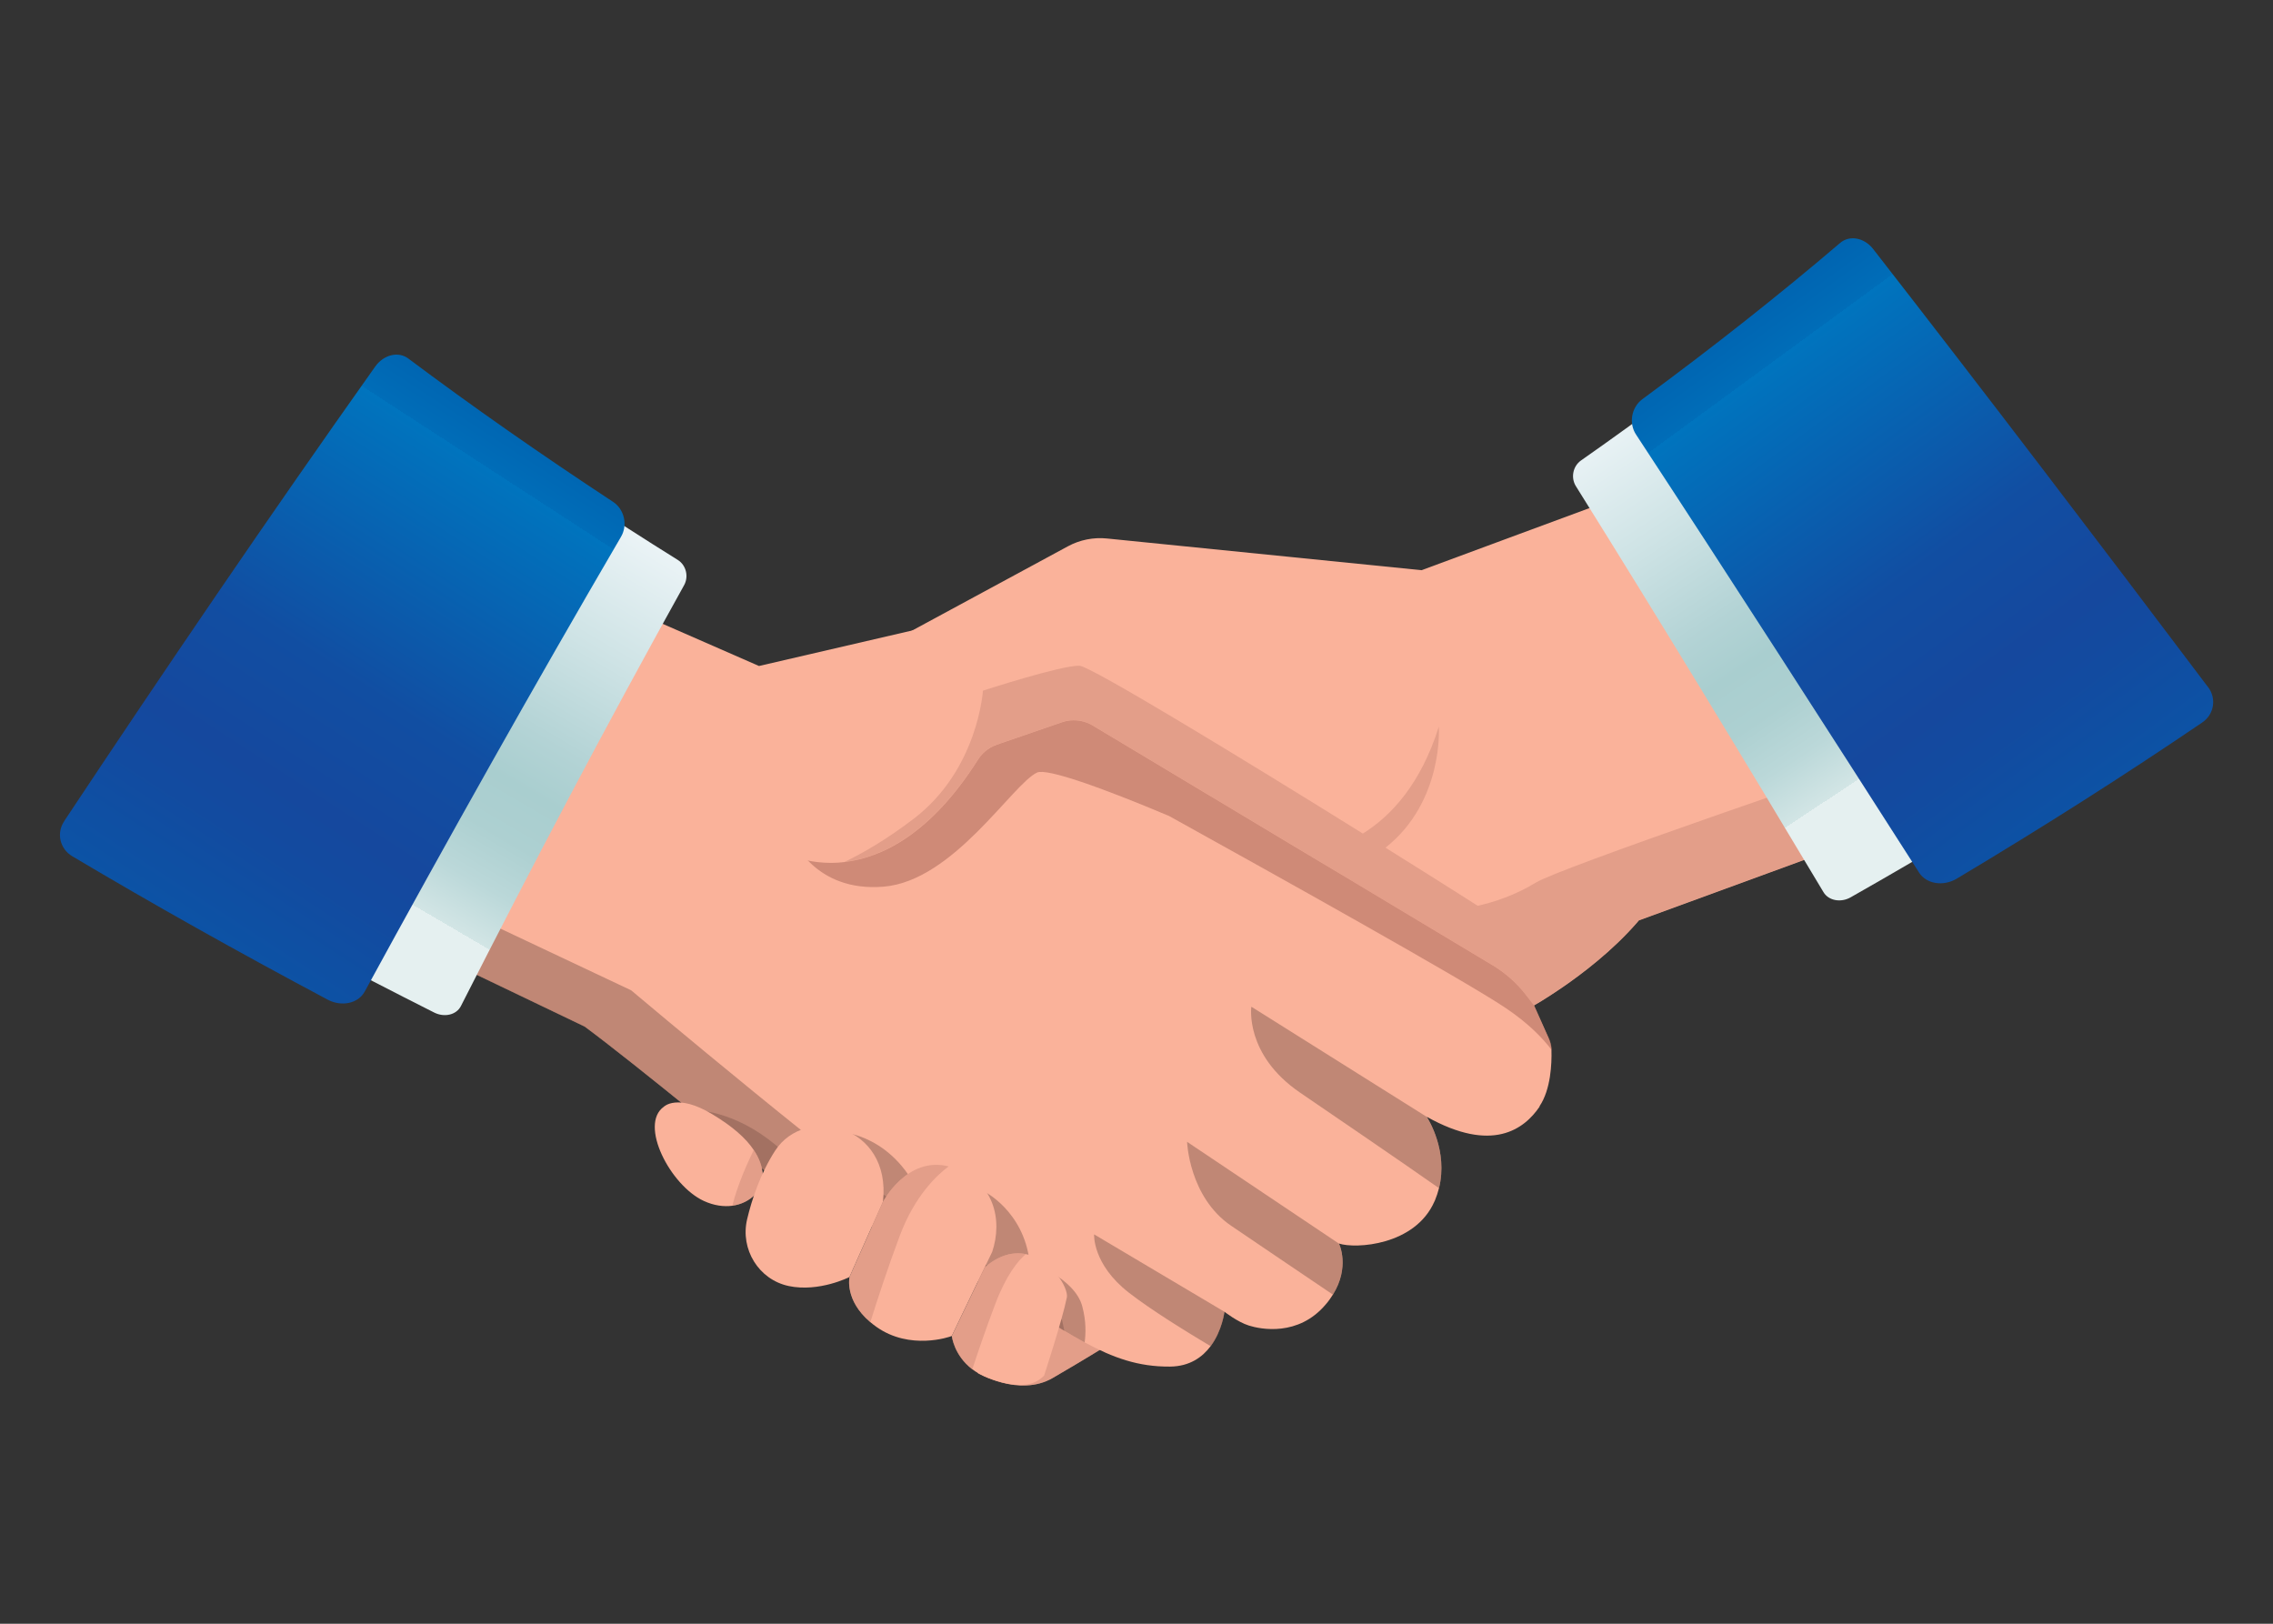
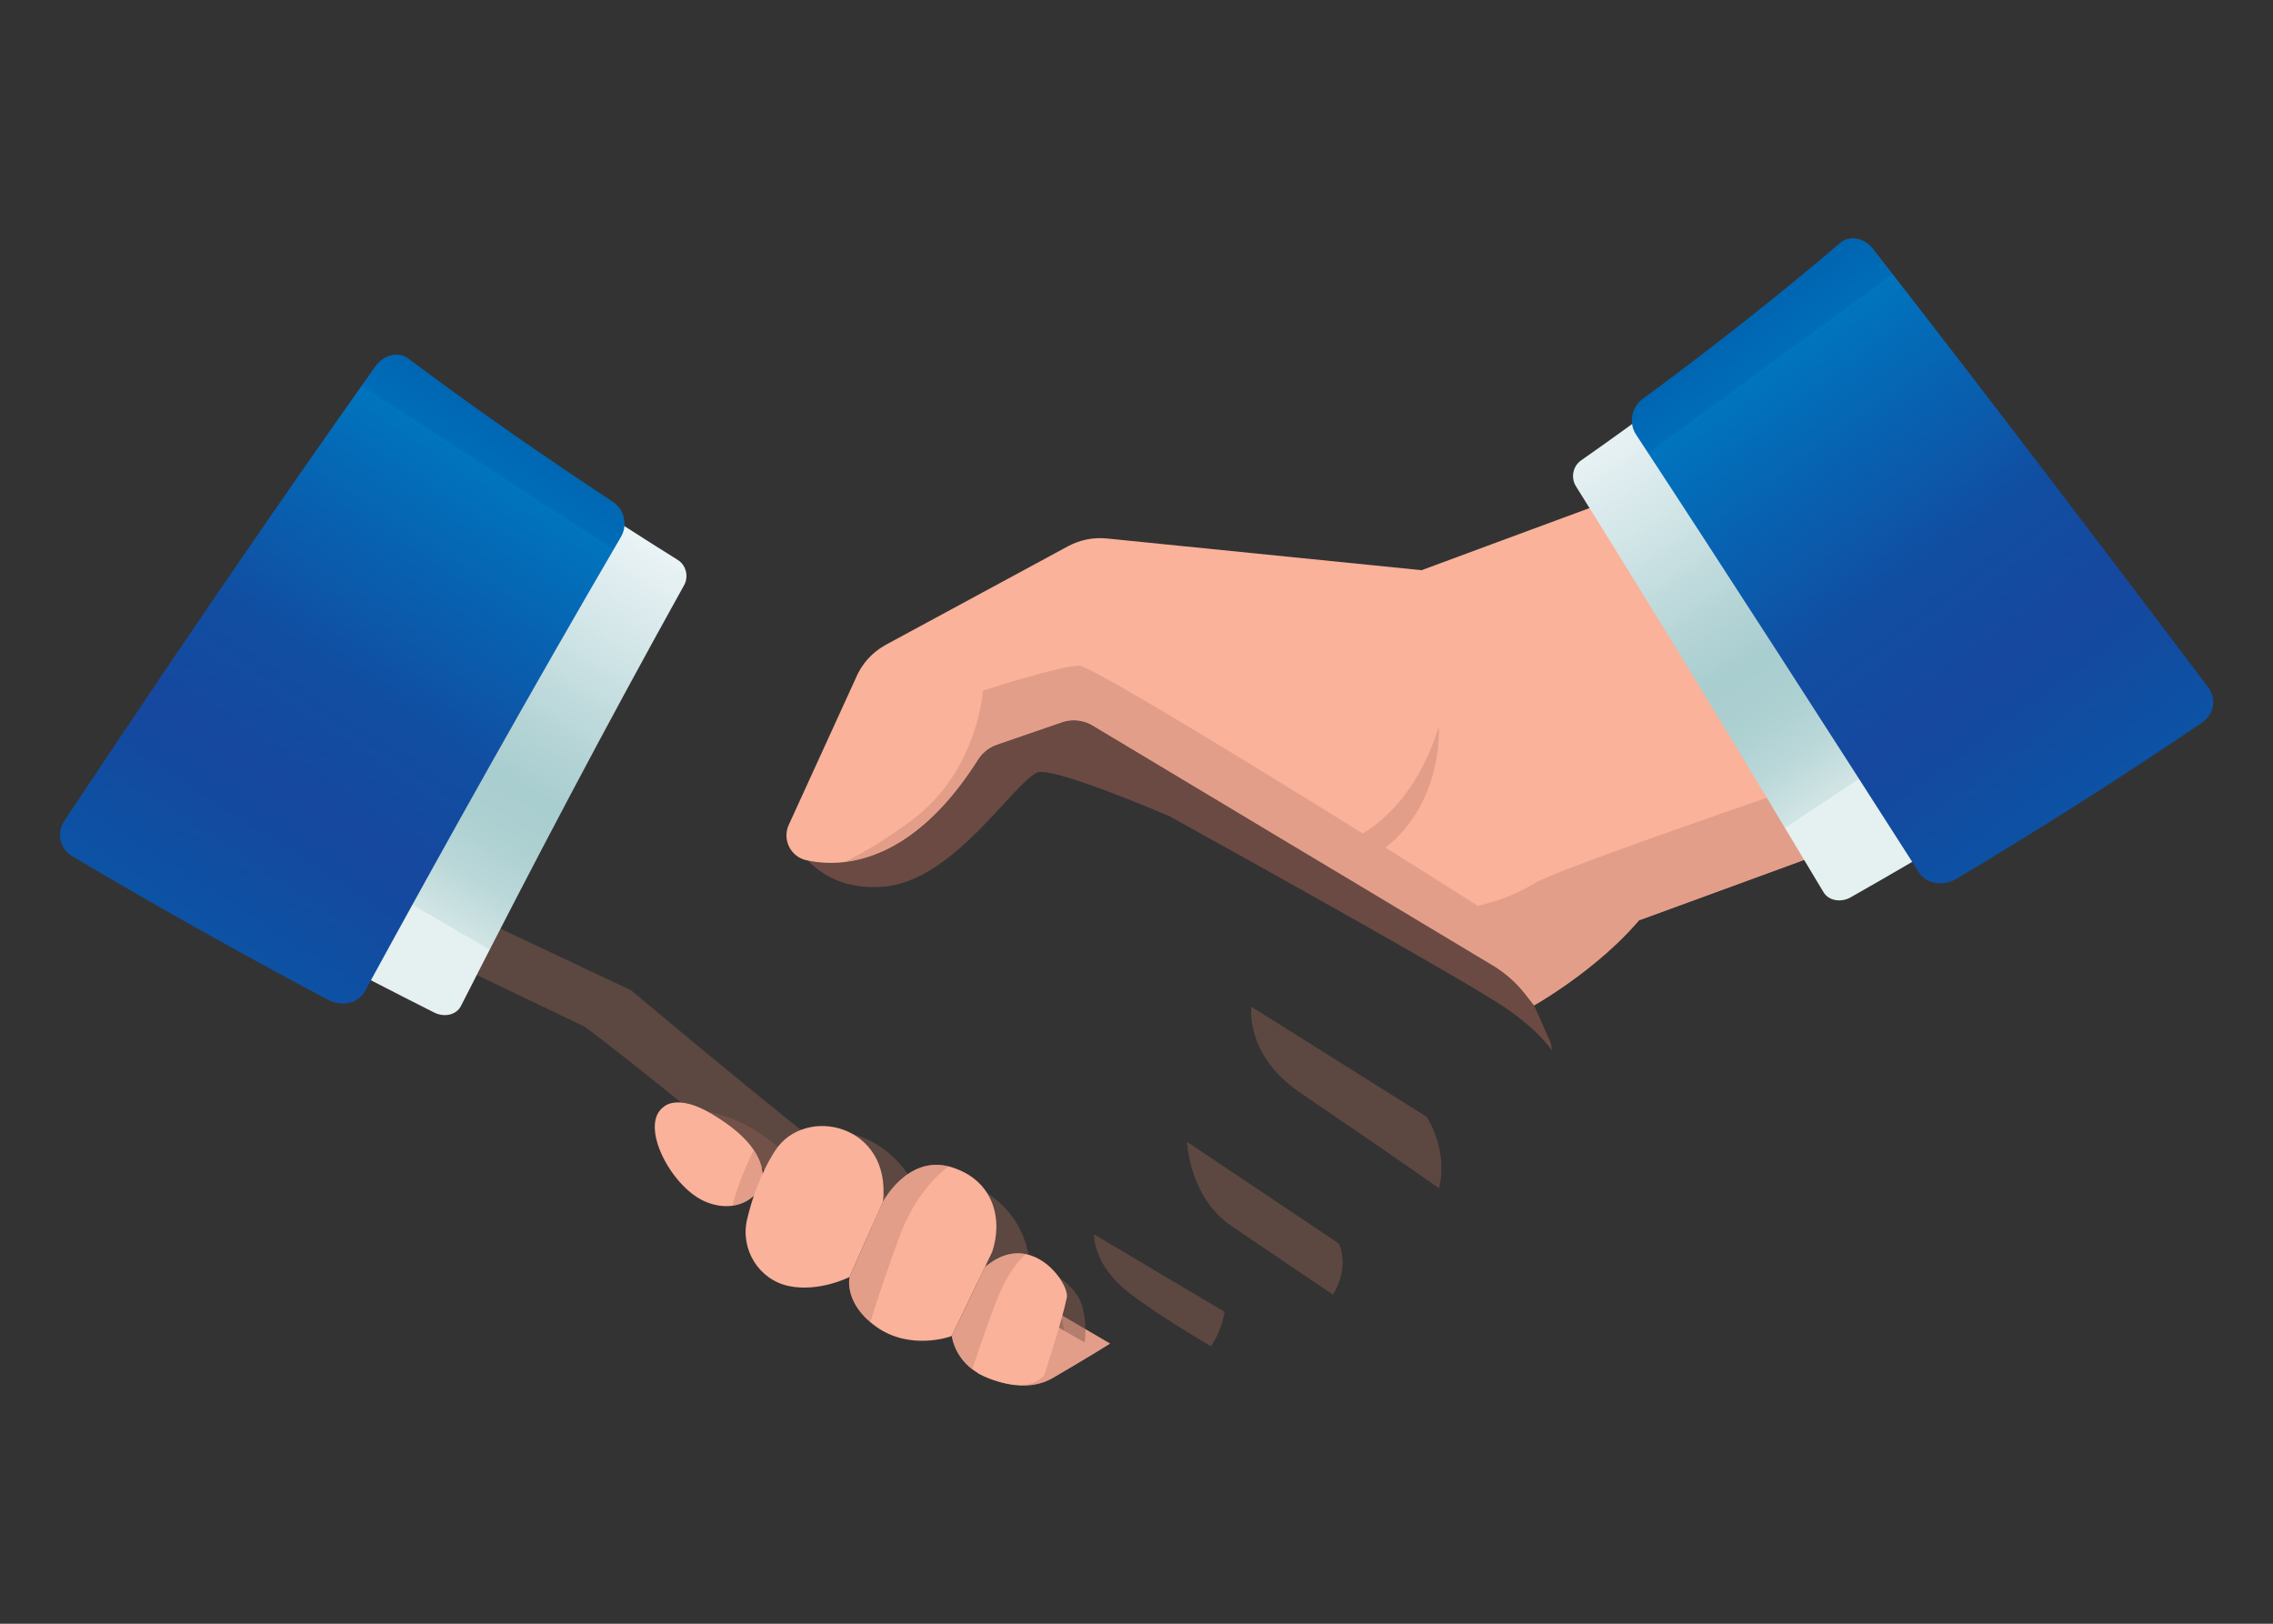
<svg xmlns="http://www.w3.org/2000/svg" xmlns:xlink="http://www.w3.org/1999/xlink" version="1.1" viewBox="0 0 2660 1900">
  <rect x="0" y="0" width="2660" height="1900" fill="#333333" stroke="none" />
  <defs>
    <style>
      .cls-1 {
        fill: #cc8a79;
      }

      .cls-1, .cls-2, .cls-3, .cls-4, .cls-5, .cls-6, .cls-7, .cls-8, .cls-9, .cls-10, .cls-11, .cls-12, .cls-13, .cls-14, .cls-15, .cls-16 {
        stroke-width: 0px;
      }

      .cls-1, .cls-3, .cls-5, .cls-6, .cls-11, .cls-12, .cls-13 {
        mix-blend-mode: multiply;
      }

      .cls-1, .cls-3, .cls-6 {
        opacity: .5;
      }

      .cls-2 {
        fill: #fab29a;
      }

      .cls-3 {
        fill: #875c50;
      }

      .cls-17 {
        mask: url(#mask);
      }

      .cls-4 {
        fill: url(#linear-gradient);
      }

      .cls-5 {
        fill: url(#radial-gradient);
      }

      .cls-6 {
        fill: #a56255;
      }

      .cls-7 {
        fill: url(#radial-gradient-2);
      }

      .cls-8 {
        fill: url(#radial-gradient-4);
      }

      .cls-9 {
        fill: url(#radial-gradient-6);
      }

      .cls-10 {
        fill: url(#radial-gradient-8);
      }

      .cls-11 {
        fill: url(#radial-gradient-5);
      }

      .cls-12 {
        fill: url(#radial-gradient-3);
      }

      .cls-13 {
        fill: url(#radial-gradient-7);
      }

      .cls-14 {
        fill: url(#linear-gradient-4);
      }

      .cls-15 {
        fill: url(#linear-gradient-2);
      }

      .cls-16 {
        fill: url(#linear-gradient-3);
      }

      .cls-18 {
        isolation: isolate;
      }

      .cls-19 {
        mask: url(#mask-3);
      }

      .cls-20 {
        mask: url(#mask-2);
      }

      .cls-21 {
        mask: url(#mask-5);
      }

      .cls-22 {
        mask: url(#mask-4);
      }

      .cls-23 {
        mask: url(#mask-1);
      }

      .cls-24 {
        mask: url(#mask-7);
      }

      .cls-25 {
        mask: url(#mask-6);
      }
    </style>
    <linearGradient id="linear-gradient" x1="3213" y1="3001.6" x2="2708" y2="3200.1" gradientTransform="translate(4913 1192.2) rotate(138.8) scale(1.1 1) skewX(-5.1)" gradientUnits="userSpaceOnUse">
      <stop offset="0" stop-color="#e5f0f0" />
      <stop offset="0" stop-color="#d2e5e5" />
      <stop offset=".1" stop-color="#bbd8d9" />
      <stop offset=".2" stop-color="#add0d1" />
      <stop offset=".3" stop-color="#a9cecf" />
      <stop offset=".4" stop-color="#b3d3d5" />
      <stop offset=".6" stop-color="#cee3e5" />
      <stop offset=".9" stop-color="#f3f8fb" />
      <stop offset=".9" stop-color="#e9f2f5" />
      <stop offset="1" stop-color="#dae9ec" />
    </linearGradient>
    <filter id="luminosity-noclip" x="222.6" y="-9142" width="580.7" height="32766" color-interpolation-filters="sRGB" filterUnits="userSpaceOnUse">
      <feFlood flood-color="#fff" result="bg" />
      <feBlend in="SourceGraphic" in2="bg" />
    </filter>
    <mask id="mask-1" x="222.6" y="-9142" width="580.7" height="32766" maskUnits="userSpaceOnUse" />
    <radialGradient id="radial-gradient" cx="2343.4" cy="1632" fx="2343.4" fy="1632" r="1621.7" gradientTransform="translate(4913 1192.2) rotate(138.8) scale(1.1 1) skewX(-5.1)" gradientUnits="userSpaceOnUse">
      <stop offset=".9" stop-color="#fff" />
      <stop offset=".9" stop-color="#dedede" />
      <stop offset=".9" stop-color="gray" />
      <stop offset=".9" stop-color="#3b3b3b" />
      <stop offset=".9" stop-color="#101010" />
      <stop offset=".9" stop-color="#000" />
      <stop offset=".9" stop-color="#3c3c3c" />
      <stop offset=".9" stop-color="gray" />
      <stop offset=".9" stop-color="#b7b7b7" />
      <stop offset="1" stop-color="#dedede" />
      <stop offset="1" stop-color="#f6f6f6" />
      <stop offset="1" stop-color="#fff" />
    </radialGradient>
    <mask id="mask" x="222.6" y="506.7" width="580.7" height="681.1" maskUnits="userSpaceOnUse">
      <g class="cls-23">
        <path class="cls-5" d="M225.8,1009.6c102.3-164.1,208.8-329.1,319.5-492.3,7-10.3,19.5-13.7,28.1-7.6,68.6,48.4,141.9,96.9,219.8,145.5,9.7,6.1,13.1,19.4,7.3,29.7-91.2,164.1-178.2,329.1-261.1,492.3-5.2,10.3-19.2,13.7-31.3,7.6-96.1-48.4-187.6-96.9-274.4-145.5-10.9-6.1-14.4-19.4-8-29.7Z" />
      </g>
    </mask>
    <radialGradient id="radial-gradient-2" cx="2238.8" cy="1705.1" fx="2238.8" fy="1705.1" r="1621.7" gradientTransform="translate(4913 1192.2) rotate(138.8) scale(1.1 1) skewX(-5.1)" gradientUnits="userSpaceOnUse">
      <stop offset=".9" stop-color="#fff" />
      <stop offset=".9" stop-color="#d4eced" />
      <stop offset=".9" stop-color="#aad9dc" />
      <stop offset=".9" stop-color="#9ad2d6" />
      <stop offset=".9" stop-color="#8ab6b9" />
      <stop offset=".9" stop-color="#7d9fa1" />
      <stop offset="1" stop-color="#799799" />
    </radialGradient>
    <linearGradient id="linear-gradient-2" x1="3006.2" y1="2739.7" x2="2483.1" y2="2933.1" gradientTransform="translate(5005.8 1273.1) rotate(140.6) scale(1.3 1.2) skewX(-4.4)" gradientUnits="userSpaceOnUse">
      <stop offset="0" stop-color="#0063b0" />
      <stop offset="0" stop-color="#0b54a6" />
      <stop offset=".2" stop-color="#124ba0" />
      <stop offset=".3" stop-color="#15489e" />
      <stop offset=".5" stop-color="#114ea2" />
      <stop offset=".7" stop-color="#0861b0" />
      <stop offset=".9" stop-color="#0074be" />
      <stop offset=".9" stop-color="#006db8" />
      <stop offset="1" stop-color="#0063b0" />
    </linearGradient>
    <filter id="luminosity-noclip-2" x="70.1" y="-9142" width="660.7" height="32766" color-interpolation-filters="sRGB" filterUnits="userSpaceOnUse">
      <feFlood flood-color="#fff" result="bg" />
      <feBlend in="SourceGraphic" in2="bg" />
    </filter>
    <mask id="mask-3" x="70.1" y="-9142" width="660.7" height="32766" maskUnits="userSpaceOnUse" />
    <radialGradient id="radial-gradient-3" cx="2418.7" cy="1066.4" fx="2418.7" fy="1066.4" r="2401.4" gradientTransform="translate(4868.4 1342.9) rotate(144.3) scale(1.1 1) skewX(-3.2)" gradientUnits="userSpaceOnUse">
      <stop offset=".8" stop-color="#fff" />
      <stop offset=".8" stop-color="#f5f5f5" />
      <stop offset=".8" stop-color="#c7c7c7" />
      <stop offset=".8" stop-color="#9c9c9c" />
      <stop offset=".8" stop-color="#777" />
      <stop offset=".8" stop-color="#565656" />
      <stop offset=".8" stop-color="#3b3b3b" />
      <stop offset=".8" stop-color="#252525" />
      <stop offset=".9" stop-color="#141414" />
      <stop offset=".9" stop-color="#080808" />
      <stop offset=".9" stop-color="#010101" />
      <stop offset=".9" stop-color="#000" />
      <stop offset=".9" stop-color="#020202" />
      <stop offset=".9" stop-color="#0a0a0a" />
      <stop offset=".9" stop-color="#191919" />
      <stop offset=".9" stop-color="#2d2d2d" />
      <stop offset="1" stop-color="#474747" />
      <stop offset="1" stop-color="#676767" />
      <stop offset="1" stop-color="#8d8d8d" />
      <stop offset="1" stop-color="#bababa" />
      <stop offset="1" stop-color="#ebebeb" />
      <stop offset="1" stop-color="#fff" />
    </radialGradient>
    <mask id="mask-2" x="70.1" y="415" width="660.7" height="759.3" maskUnits="userSpaceOnUse">
      <g class="cls-19">
        <path class="cls-12" d="M75,961c117.7-177.4,239.1-355.7,364.1-532.1,9.9-13.9,27.1-18.1,38.7-9.4,74.5,55.8,154.4,111.7,239.6,167.7,13.2,8.7,17.5,27.1,9.3,41-103.6,177.4-203.6,355.7-299.9,532.1-7.6,13.9-27,18.1-43.4,9.4-104.9-55.8-204.5-111.7-298.7-167.7-14.7-8.7-18.9-27.1-9.6-41Z" />
      </g>
    </mask>
    <radialGradient id="radial-gradient-4" cx="2463.5" cy="1068.1" fx="2463.5" fy="1068.1" r="2401.4" gradientTransform="translate(4868.4 1342.9) rotate(144.3) scale(1.1 1) skewX(-3.2)" gradientUnits="userSpaceOnUse">
      <stop offset=".8" stop-color="#0069b5" />
      <stop offset=".8" stop-color="#0067b3" />
      <stop offset=".9" stop-color="#0057a8" />
      <stop offset="1" stop-color="#0057a8" />
      <stop offset="1" stop-color="#0057a8" />
    </radialGradient>
    <linearGradient id="linear-gradient-3" x1="3694.4" y1="3216.7" x2="3189" y2="3415.4" gradientTransform="translate(-2782.8 1154.8) rotate(38) scale(1.1 -1) skewX(-5.1)" xlink:href="#linear-gradient" />
    <filter id="luminosity-noclip-3" x="1840.9" y="-9142" width="599.4" height="32766" color-interpolation-filters="sRGB" filterUnits="userSpaceOnUse">
      <feFlood flood-color="#fff" result="bg" />
      <feBlend in="SourceGraphic" in2="bg" />
    </filter>
    <mask id="mask-5" x="1840.9" y="-9142" width="599.4" height="32766" maskUnits="userSpaceOnUse" />
    <radialGradient id="radial-gradient-5" cx="2619.9" cy="1954.2" fx="2619.9" fy="1954.2" r="1621.6" gradientTransform="translate(-2782.8 1154.8) rotate(38) scale(1.1 -1) skewX(-5.1)" gradientUnits="userSpaceOnUse">
      <stop offset=".9" stop-color="#fff" />
      <stop offset=".9" stop-color="#d2d2d2" />
      <stop offset=".9" stop-color="#9b9b9b" />
      <stop offset=".9" stop-color="#6b6b6b" />
      <stop offset=".9" stop-color="#454545" />
      <stop offset=".9" stop-color="#262626" />
      <stop offset=".9" stop-color="#111" />
      <stop offset=".9" stop-color="#040404" />
      <stop offset=".9" stop-color="#000" />
      <stop offset=".9" stop-color="#2f2f2f" />
      <stop offset=".9" stop-color="#6d6d6d" />
      <stop offset=".9" stop-color="#a1a1a1" />
      <stop offset=".9" stop-color="#cacaca" />
      <stop offset="1" stop-color="#e7e7e7" />
      <stop offset="1" stop-color="#f8f8f8" />
      <stop offset="1" stop-color="#fff" />
    </radialGradient>
    <mask id="mask-4" x="1840.9" y="375.9" width="599.4" height="677.6" maskUnits="userSpaceOnUse">
      <g class="cls-21">
        <path class="cls-11" d="M2436.3,860.6c-112.8-158.4-227.9-317.6-345.4-475.1-7.4-9.9-20-12.6-28.2-5.9-65.7,52.9-136.5,106-212.5,159.2-9.5,6.7-12.2,20.1-6,30.1,99,158.4,195.6,317.6,289.8,475.1,5.9,9.9,20.3,12.6,31.9,5.9,93.3-52.9,181.4-106,264.4-159.2,10.4-6.7,13-20.1,5.9-30.1Z" />
      </g>
    </mask>
    <radialGradient id="radial-gradient-6" cx="2787.7" cy="1860.1" fx="2787.7" fy="1860.1" r="1621.6" gradientTransform="translate(-2782.8 1154.8) rotate(38) scale(1.1 -1) skewX(-5.1)" gradientUnits="userSpaceOnUse">
      <stop offset=".9" stop-color="#fff" />
      <stop offset=".9" stop-color="#def0f1" />
      <stop offset=".9" stop-color="#c0e3e5" />
      <stop offset=".9" stop-color="#abd9dd" />
      <stop offset=".9" stop-color="#9ed3d7" />
      <stop offset=".9" stop-color="#9ad2d6" />
      <stop offset=".9" stop-color="#95c9cd" />
      <stop offset=".9" stop-color="#85aeb0" />
      <stop offset="1" stop-color="#7c9d9f" />
      <stop offset="1" stop-color="#799799" />
    </radialGradient>
    <linearGradient id="linear-gradient-4" x1="3437.8" y1="2915" x2="2914.4" y2="3108.6" gradientTransform="translate(-2871.2 1241.6) rotate(36.2) scale(1.3 -1.2) skewX(-4.4)" xlink:href="#linear-gradient-2" />
    <filter id="luminosity-noclip-4" x="1909.6" y="-9142" width="680.3" height="32766" color-interpolation-filters="sRGB" filterUnits="userSpaceOnUse">
      <feFlood flood-color="#fff" result="bg" />
      <feBlend in="SourceGraphic" in2="bg" />
    </filter>
    <mask id="mask-7" x="1909.6" y="-9142" width="680.3" height="32766" maskUnits="userSpaceOnUse" />
    <radialGradient id="radial-gradient-7" cx="2713.4" cy="1248.3" fx="2713.4" fy="1248.3" r="2401.4" gradientTransform="translate(-2730 1302.9) rotate(32.5) scale(1.1 -1) skewX(-3.2)" gradientUnits="userSpaceOnUse">
      <stop offset=".8" stop-color="#fff" />
      <stop offset=".8" stop-color="#dedede" />
      <stop offset=".9" stop-color="gray" />
      <stop offset=".9" stop-color="#3b3b3b" />
      <stop offset=".9" stop-color="#101010" />
      <stop offset=".9" stop-color="#000" />
      <stop offset=".9" stop-color="#010101" />
      <stop offset=".9" stop-color="#080808" />
      <stop offset="1" stop-color="#141414" />
      <stop offset="1" stop-color="#252525" />
      <stop offset="1" stop-color="#3b3b3b" />
      <stop offset="1" stop-color="#565656" />
      <stop offset="1" stop-color="#777" />
      <stop offset="1" stop-color="#9c9c9c" />
      <stop offset="1" stop-color="#c7c7c7" />
      <stop offset="1" stop-color="#f5f5f5" />
      <stop offset="1" stop-color="#fff" />
    </radialGradient>
    <mask id="mask-6" x="1909.6" y="278.9" width="680.3" height="754.6" maskUnits="userSpaceOnUse">
      <g class="cls-24">
        <path class="cls-13" d="M2583.8,803.9c-128.9-170.9-259.5-342.6-391.8-512.5-10.4-13.4-27.7-16.6-38.7-7.1-71.2,60.7-148.3,121.6-231.3,182.7-12.9,9.5-16.3,28.1-7.5,41.5,112.1,170.9,222.5,342.6,331.2,512.5,8.5,13.4,28.4,16.6,44.2,7.1,101.6-60.7,197.3-121.6,287.2-182.7,14-9.5,16.9-28.1,6.8-41.5Z" />
      </g>
    </mask>
    <radialGradient id="radial-gradient-8" cx="2330.5" cy="1517.1" fx="2330.5" fy="1517.1" r="2401.4" gradientTransform="translate(-2730 1302.9) rotate(32.5) scale(1.1 -1) skewX(-3.2)" xlink:href="#radial-gradient-4" />
  </defs>
  <g class="cls-18">
    <g id="_Layer_" data-name="&amp;lt;Layer&amp;gt;">
      <g>
        <g>
          <path class="cls-2" d="M1143.8,1606.4s48.8,28.9,88.2,6c39.4-22.9,67-40.2,67-40.2l-86.5-50.7-68.7,85Z" />
          <path class="cls-1" d="M1143.8,1606.4s48.8,28.9,88.2,6c39.4-22.9,67-40.2,67-40.2l-86.5-50.7-68.7,85Z" />
-           <path class="cls-2" d="M1801.8,1294.8c-18.1,26.7-55.7,54.8-132.1,12,0,0,0,0,.1.2,1.7,2.8,25,39.7,14.2,83.3-1.2,4.8-2.8,9.6-4.8,14.5-.2.3-.3.7-.5,1-22.7,51.8-92.5,55.7-111.8,49.3h0c.5,1,13,27.5-7,59.7-2.4,3.8-5.1,7.7-8.5,11.6-32,37.9-76.3,29-89.8,24.7-13.5-4.2-28.7-16.2-28.7-16.2,0,0-2.6,22-16.1,40.2-9.5,12.8-24.4,23.8-47.6,24-37.1.3-66.3-10.2-100-28.4-7.6-4.1-15.4-8.6-23.5-13.4-10.5-6.3-21.7-13.1-33.7-20.5-62.9-38.5-307.8-159.4-307.8-159.4,0,0-45.3-37.4-97-79.2-44.6-36.1-93.9-75.5-123-97l-48.8-23.4-142.3-68.2-66.8-32-191.8-91.8,263.7-376.9,130,56.8,163.1,71.2,96.9,42.4,220.9-51.2,52.9-12.4,177.1,112.3,438.5,278,17.5,70.2,17.3,38.7h0c1.9,4.3,3,9,3.2,13.6,0,.3,0,.6,0,.9.4,14.5-.6,45.3-14,65.1Z" />
          <path class="cls-3" d="M1245.8,1557.4c-10.5-6.3-21.7-13.1-33.8-20.5-62.9-38.5-307.8-159.3-307.8-159.3,0,0-45.3-37.4-97-79.3-44.6-36.1-93.9-75.5-123-96.9l-48.8-23.4-142.3-68.2,30.2-52.6,215.3,101.6s267.2,225.1,344.4,273.7c77.2,48.6,159.8,111.8,159.8,111.8l2.8,13.2Z" />
          <path class="cls-6" d="M1812.5,1215.2s0,0,0,0l-17.2-38.7-17.5-70.2-438.4-278h0s-177.1-112.3-177.1-112.3l-52.9,12.4-33.3,47.9-148.8,204.1s25.4,64,107,57.1c81.6-6.9,150.5-120,179.3-133.5,11.4-5.3,75.3,17.4,154.5,50.8,117,64.8,345.2,191.9,393.8,224.6,26.5,17.8,43.4,35.2,54.2,49.5-.2-4.7-1.3-9.3-3.2-13.6Z" />
          <path class="cls-3" d="M1684,1390.3c-46-32.3-123.4-85-162.9-112-64.7-44.3-56.7-100.3-56.7-100.3l205.3,128.9s0,0,.1.2c1.7,2.8,25,39.7,14.2,83.3Z" />
          <path class="cls-3" d="M1559.9,1514.9c-32.7-22.1-86.4-58.3-119-80.5-49.5-33.6-51.7-98.3-51.7-98.3l177.7,119.1h0c.5,1,12.9,27.4-7,59.7Z" />
          <path class="cls-3" d="M1433,1535s-2.6,22-16.1,40.3c-28.3-16.9-69.6-42.3-95.7-62.6-43-33.4-40.8-68.3-40.8-68.3l152.6,90.6Z" />
          <path class="cls-2" d="M2436.6,887.3l-368.8,134.9-149.8,54.8c-1.1,1.3-2.1,2.5-3.2,3.7-28.1,32-62.4,58.3-87.1,75.2-19.1,13.1-32.4,20.6-32.4,20.6l-10.4-13.3c-10.5-13.4-23.4-24.8-38-33.6l-62.5-37.5-118.4-71-22.1-13.2-14.2-8.5-251.1-150.5c-9.3-5.6-20.2-7.3-30.6-5.2-1.7.4-3.4.8-5.1,1.4l-72.3,24.9-4.1,1.4c-1.4.5-2.8,1.1-4.1,1.7-4.6,2.1-8.7,5.1-12.3,8.7-2.1,2.1-4,4.5-5.6,7.1-55.3,87.4-112.9,114.7-156.1,119.8-5.4.7-10.6,1-15.6,1-11.3,0-21.3-1.3-29.5-3.2-17.8-4.1-27.6-23.2-20.8-40.1l78.5-171.8c6.9-17.2,19.5-31.4,35.8-40.2l213-115.2c13.9-7.5,29.8-10.7,45.6-9.1l368.2,37.1,114.3-42.3,149.1-55.1,343.3-126.8,140,373.7,26.5,70.7Z" />
          <path class="cls-3" d="M1269.4,1570.8c-17.3-9.4-35.9-20.8-57.3-33.9-62.9-38.5-307.8-159.3-307.8-159.3,0,0-45.3-37.4-97-79.3,23.3.7,69.9,9,117.9,57.5l63.8-30.3s69.6,5.7,96.2,97.5l65.7-29.3s46.9,22.6,54,82.8c0,0,52.8,18.8,61.6,52,4.7,17.5,4.2,32.2,2.8,42.2Z" />
          <path class="cls-2" d="M857,1410.9c-10,1.3-21.4-.1-33.5-5.7-39.2-18.2-76-89.4-46.6-110.2,0,0,15.7-15.8,56.5,8.7,24,14.4,39.5,28.2,48.7,42,6.5,9.6,9.8,19.3,10.6,28.9,1.4,16.2-13.5,33.3-35.8,36.3Z" />
          <path class="cls-1" d="M857,1410.9c6.3-25.1,18.1-50.9,25.1-65.3,6.5,9.6,9.8,19.3,10.6,28.9,1.4,16.2-13.5,33.3-35.8,36.3Z" />
          <path class="cls-2" d="M922.9,1504.8c-35.1-7.5-56.8-43-48.6-78,5.3-22.4,15.1-52.8,32.7-80.2,34.8-54.2,136.5-31.3,126.3,59.6l-39.2,88.1s-35.5,18.1-71.3,10.5Z" />
          <path class="cls-2" d="M1161,1465.1l-47.2,98.2c-2.6,1.2-49,17.1-88.2-10.7-2.6-1.8-4.9-3.7-7.1-5.5-30.6-25.9-24.3-52.8-24.3-52.8l39.2-88.1s28.1-53.8,76.9-41.3c1,.2,2,.5,3,.8,50.6,15.5,60.4,62.3,47.7,99.5Z" />
          <path class="cls-2" d="M1248.4,1518.5c-5.1,25.7-26.6,91.3-26.6,91.3-8.9,8.5-23.7,17.8-64,3.1-8-2.9-14.5-6.6-19.9-10.6-21.7-16.5-24-39-24-39l38.7-80.5c17.3-14.8,33.7-18.2,47.9-15.3,30,6,50.2,39.5,48,50.9Z" />
          <path class="cls-1" d="M1110.2,1364.8c-13.9,10.3-39.7,34.5-57.2,81.1-13.1,34.8-25.6,72.8-34.5,101.2-30.6-25.9-24.3-52.8-24.3-52.8l39.2-88.1s28.1-53.8,76.9-41.3Z" />
          <path class="cls-1" d="M1200.4,1467.5c-9.3,8-23,24.7-35.9,58.9-10.8,28.5-20,55.6-26.7,75.9-21.7-16.5-24-39-24-39l38.7-80.5c17.3-14.8,33.7-18.2,47.9-15.3Z" />
          <path class="cls-1" d="M2410.2,816.6c-271.3,91.6-584.9,199.1-612.9,216.2-24.2,14.8-48.9,22.8-68,27.1-29.4-18.7-66.9-42.4-107.9-68,68.4-54.1,62.4-141.5,62.4-141.5-21.1,67-55.7,104.3-88.9,125-144.9-90.2-318.9-196-331.7-196.4-21.3-.6-112.9,29.2-112.9,29.2,0,0-5.7,92.3-80.8,149.7-31.8,24.3-59.5,40.3-81.2,50.7,43.2-5.2,100.8-32.5,156.1-119.8,1.6-2.6,3.5-5,5.6-7.1.8-.8,1.6-1.6,2.5-2.3.2-.2.4-.3.5-.5.9-.7,1.7-1.4,2.7-2.1,0,0,.2-.1.2-.2.9-.6,1.8-1.2,2.7-1.7.2,0,.3-.2.5-.3,1-.6,2.1-1.1,3.2-1.6.6-.3,1.3-.6,1.9-.9.7-.3,1.4-.6,2.2-.8l4.1-1.4,72.3-24.9c.8-.3,1.6-.5,2.4-.8.2,0,.4-.1.7-.2.6-.2,1.1-.3,1.7-.4,10.5-2.3,21.6-.5,30.9,5.1l251.1,150.5,36.2,21.7,118.4,71h0s62.5,37.5,62.5,37.5c14.6,8.7,27.5,20.1,38,33.6l10.4,13.3s13.3-7.4,32.4-20.6c25.6-17.5,61.7-45.2,90.3-78.9l518.6-189.7-26.5-70.7Z" />
        </g>
        <g>
          <path class="cls-4" d="M225.8,1009.6c102.3-164.1,208.8-329.1,319.5-492.3,7-10.3,19.5-13.7,28.1-7.6,68.6,48.4,141.9,96.9,219.8,145.5,9.7,6.1,13.1,19.4,7.3,29.7-91.2,164.1-178.2,329.1-261.1,492.3-5.2,10.3-19.2,13.7-31.3,7.6-96.1-48.4-187.6-96.9-274.4-145.5-10.9-6.1-14.4-19.4-8-29.7Z" />
          <g class="cls-17">
            <path class="cls-7" d="M225.8,1009.6c102.3-164.1,208.8-329.1,319.5-492.3,7-10.3,19.5-13.7,28.1-7.6,68.6,48.4,141.9,96.9,219.8,145.5,9.7,6.1,13.1,19.4,7.3,29.7-91.2,164.1-178.2,329.1-261.1,492.3-5.2,10.3-19.2,13.7-31.3,7.6-96.1-48.4-187.6-96.9-274.4-145.5-10.9-6.1-14.4-19.4-8-29.7Z" />
          </g>
        </g>
        <g>
          <path class="cls-15" d="M75,961c117.7-177.4,239.1-355.7,364.1-532.1,9.9-13.9,27.1-18.1,38.7-9.4,74.5,55.8,154.4,111.7,239.6,167.7,13.2,8.7,17.5,27.1,9.3,41-103.6,177.4-203.6,355.7-299.9,532.1-7.6,13.9-27,18.1-43.4,9.4-104.9-55.8-204.5-111.7-298.7-167.7-14.7-8.7-18.9-27.1-9.6-41Z" />
          <g class="cls-20">
            <path class="cls-8" d="M75,961c117.7-177.4,239.1-355.7,364.1-532.1,9.9-13.9,27.1-18.1,38.7-9.4,74.5,55.8,154.4,111.7,239.6,167.7,13.2,8.7,17.5,27.1,9.3,41-103.6,177.4-203.6,355.7-299.9,532.1-7.6,13.9-27,18.1-43.4,9.4-104.9-55.8-204.5-111.7-298.7-167.7-14.7-8.7-18.9-27.1-9.6-41Z" />
          </g>
        </g>
        <g>
          <path class="cls-16" d="M2436.3,860.6c-112.8-158.4-227.9-317.6-345.4-475.1-7.4-9.9-20-12.6-28.2-5.9-65.7,52.9-136.5,106-212.5,159.2-9.5,6.7-12.2,20.1-6,30.1,99,158.4,195.6,317.6,289.8,475.1,5.9,9.9,20.3,12.6,31.9,5.9,93.3-52.9,181.4-106,264.4-159.2,10.4-6.7,13-20.1,5.9-30.1Z" />
          <g class="cls-22">
            <path class="cls-9" d="M2436.3,860.6c-112.8-158.4-227.9-317.6-345.4-475.1-7.4-9.9-20-12.6-28.2-5.9-65.7,52.9-136.5,106-212.5,159.2-9.5,6.7-12.2,20.1-6,30.1,99,158.4,195.6,317.6,289.8,475.1,5.9,9.9,20.3,12.6,31.9,5.9,93.3-52.9,181.4-106,264.4-159.2,10.4-6.7,13-20.1,5.9-30.1Z" />
          </g>
        </g>
        <g>
          <path class="cls-14" d="M2583.9,803.9c-128.9-170.9-259.5-342.6-391.8-512.5-10.4-13.4-27.7-16.6-38.7-7.1-71.2,60.7-148.3,121.6-231.3,182.7-12.9,9.5-16.3,28.1-7.5,41.5,112.1,170.9,222.5,342.6,331.2,512.5,8.5,13.4,28.4,16.6,44.2,7.1,101.6-60.7,197.3-121.6,287.2-182.7,14-9.5,16.9-28.1,6.8-41.5Z" />
          <g class="cls-25">
            <path class="cls-10" d="M2583.8,803.9c-128.9-170.9-259.5-342.6-391.8-512.5-10.4-13.4-27.7-16.6-38.7-7.1-71.2,60.7-148.3,121.6-231.3,182.7-12.9,9.5-16.3,28.1-7.5,41.5,112.1,170.9,222.5,342.6,331.2,512.5,8.5,13.4,28.4,16.6,44.2,7.1,101.6-60.7,197.3-121.6,287.2-182.7,14-9.5,16.9-28.1,6.8-41.5Z" />
          </g>
        </g>
      </g>
    </g>
  </g>
</svg>